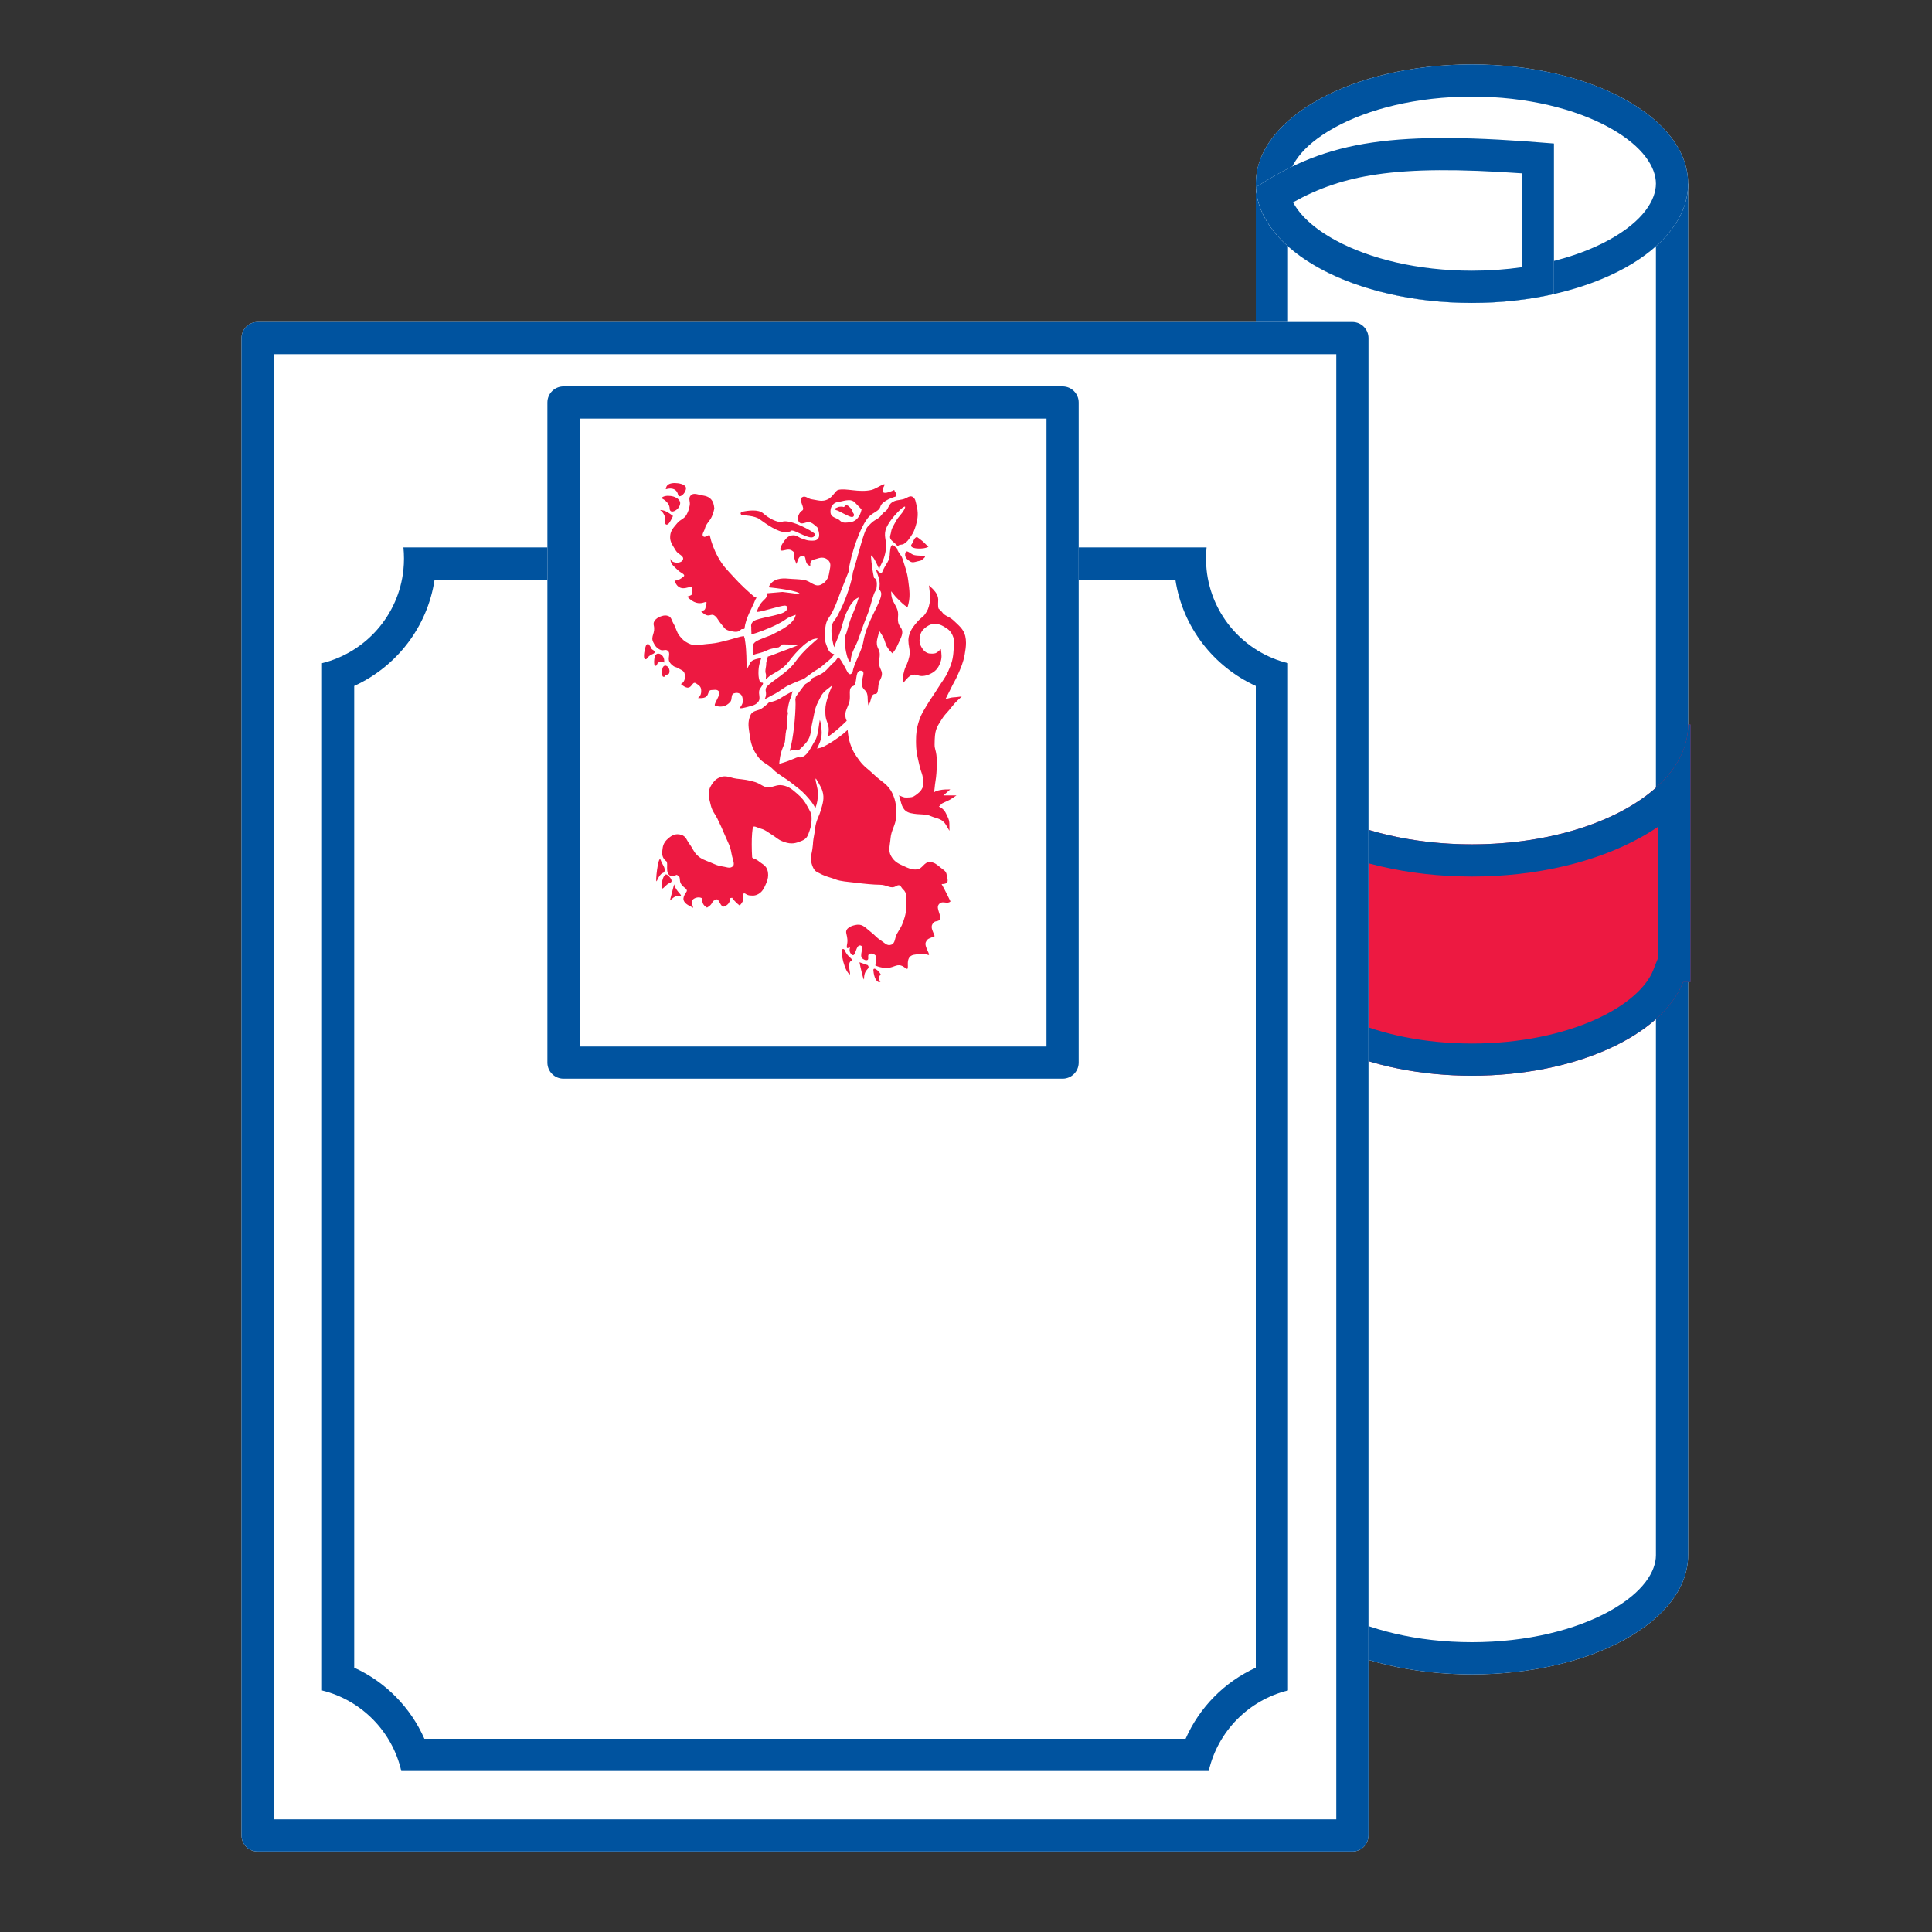
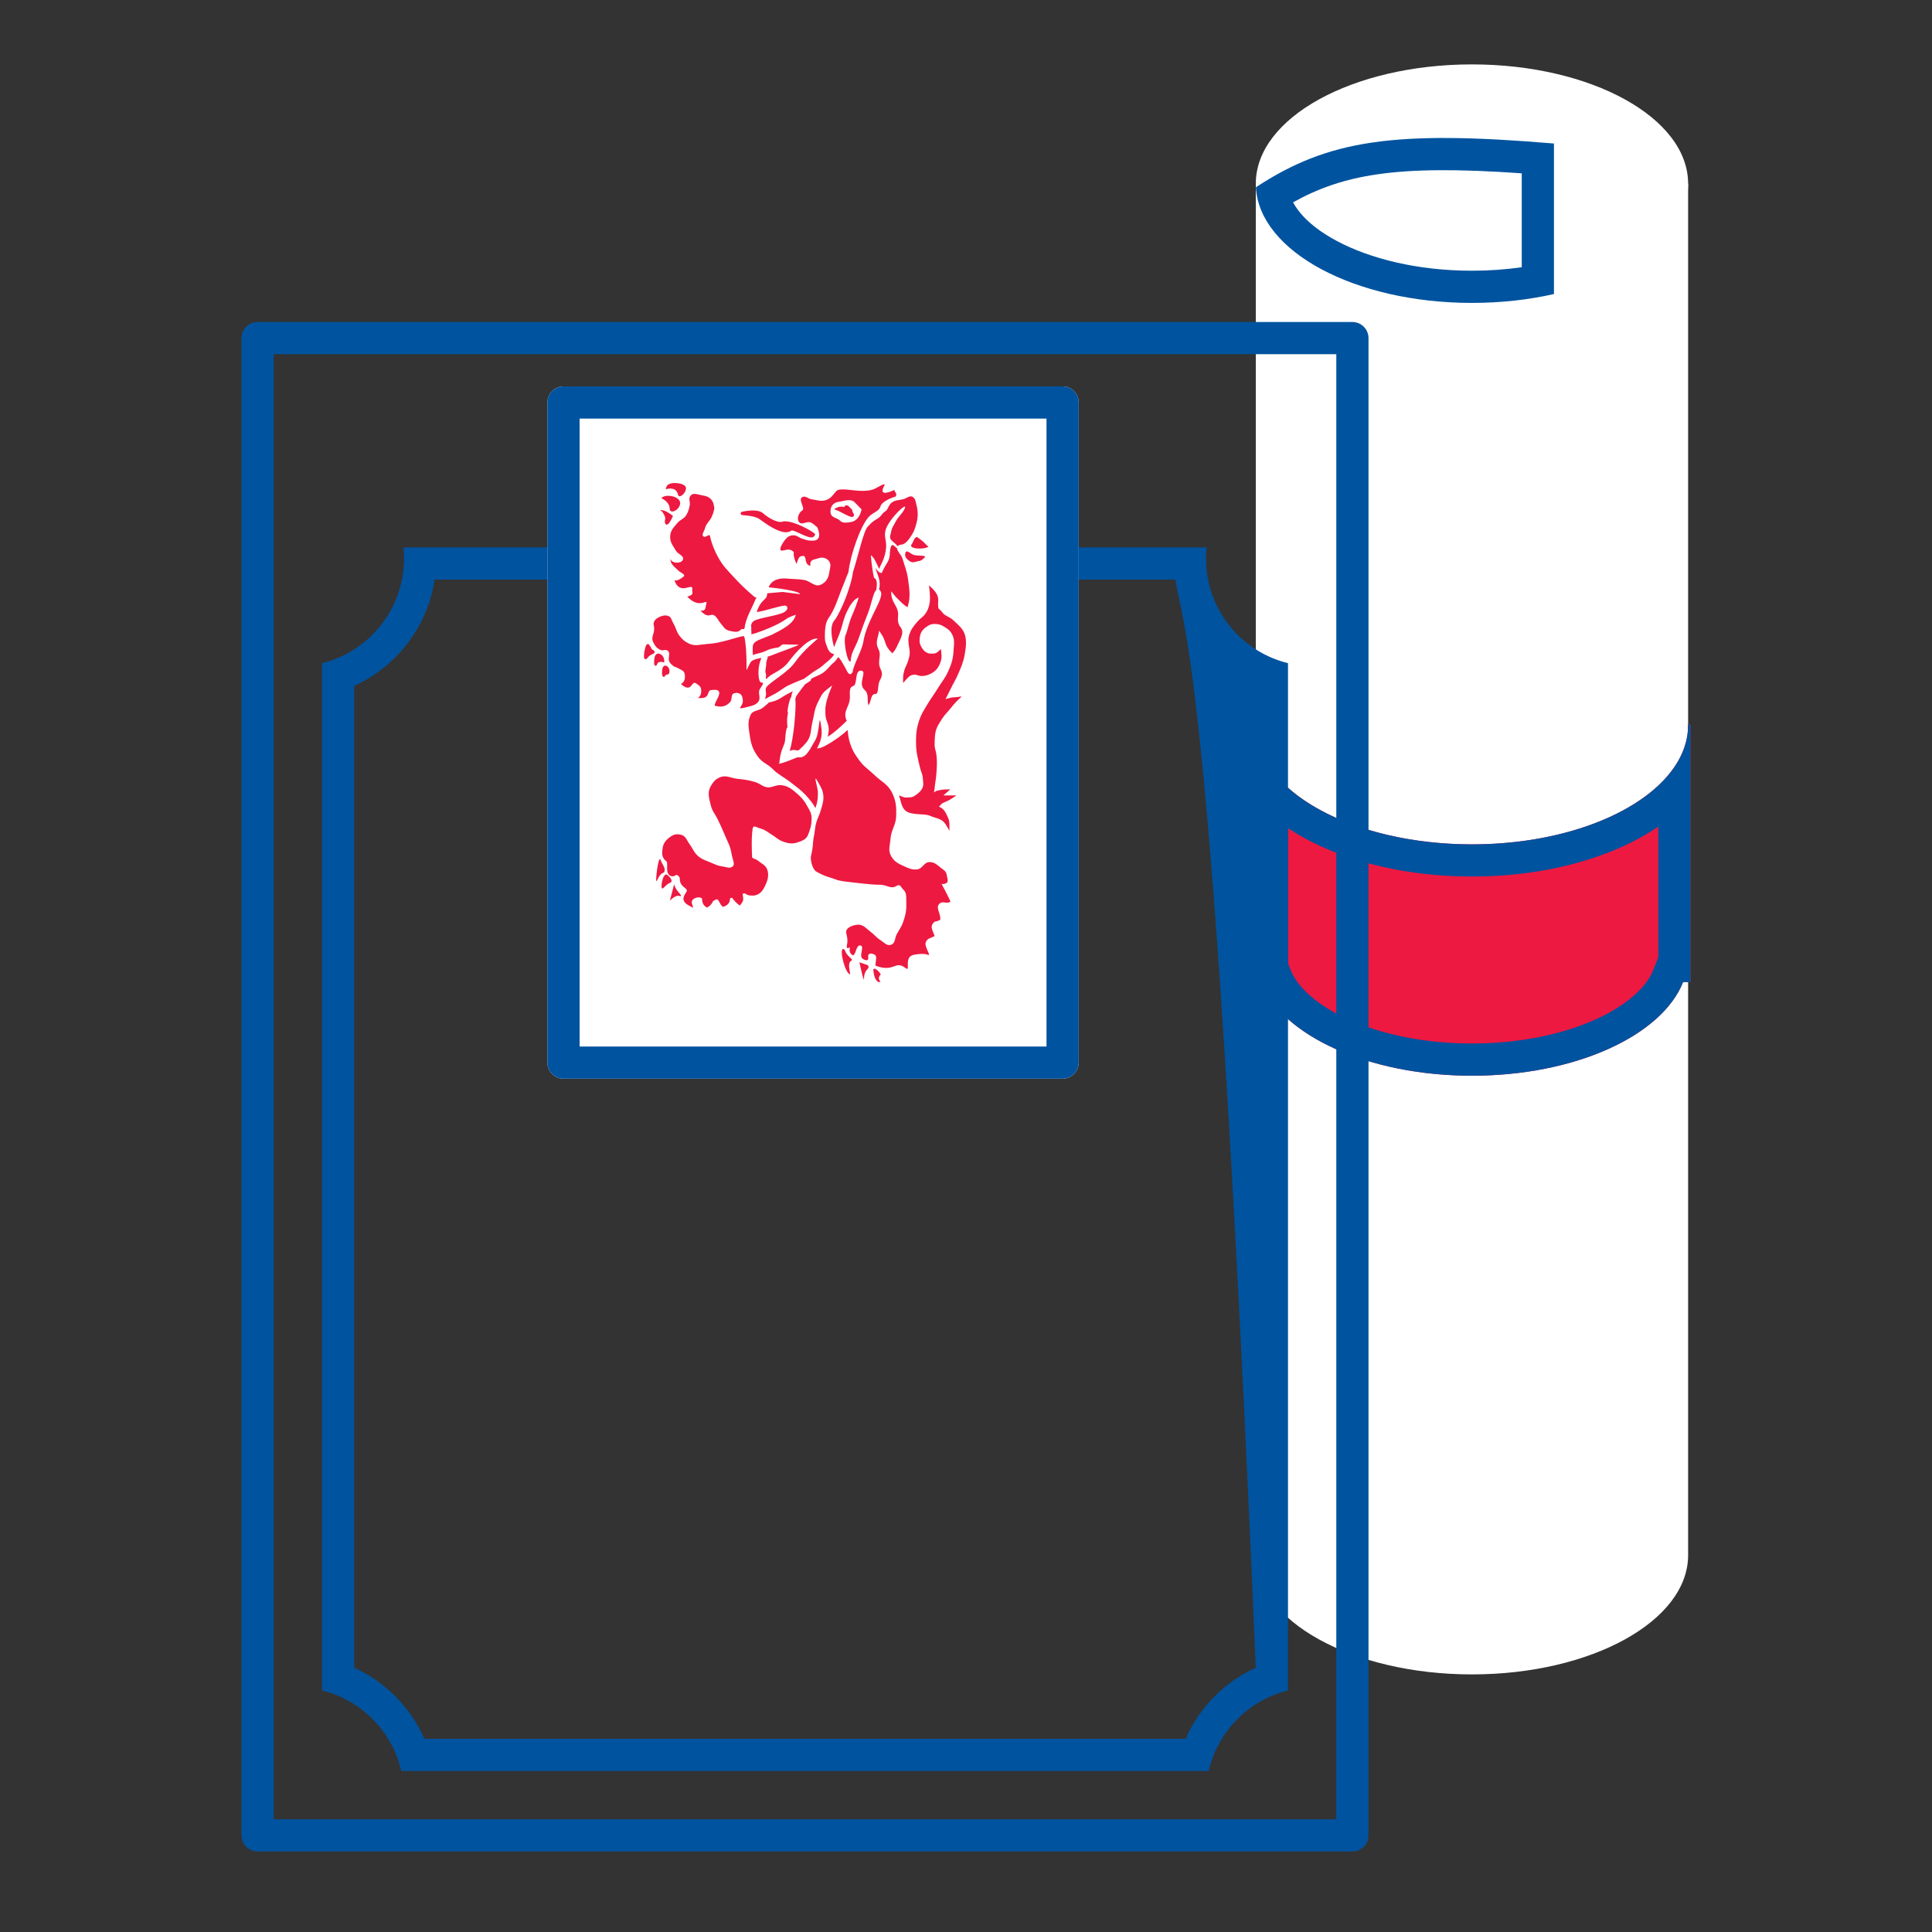
<svg xmlns="http://www.w3.org/2000/svg" width="180" height="180" viewBox="0 0 180 180" fill="none">
  <rect x="0" y="0" width="180" height="180" fill="#333333" stroke="none" />
  <path fill-rule="evenodd" clip-rule="evenodd" d="M117 144.889C117.001 151.025 126.017 156 137.139 156C148.261 156 157.278 151.025 157.278 144.889C157.278 144.879 157.278 144.869 157.278 144.859L157.278 17.111L117 17.111L117 144.889Z" fill="white" />
-   <path fill-rule="evenodd" clip-rule="evenodd" d="M154.278 144.873L154.278 144.859L154.278 20.111L120 20.111L120 144.889C120 144.889 120 144.889 120 144.889C120 146.362 121.121 148.338 124.348 150.119C127.47 151.841 131.986 153 137.139 153C142.292 153 146.808 151.841 149.93 150.119C153.158 148.338 154.278 146.362 154.278 144.889L154.278 144.873ZM117 144.889C117.001 151.025 126.017 156 137.139 156C148.261 156 157.278 151.025 157.278 144.889L157.278 144.859L157.278 17.111L117 17.111L117 144.889Z" fill="#00539F" />
  <path d="M137.139 28.222C126.017 28.222 117 23.248 117 17.111C117 10.975 126.017 6 137.139 6C148.261 6 157.278 10.975 157.278 17.111C157.278 23.248 148.261 28.222 137.139 28.222Z" fill="white" />
-   <path fill-rule="evenodd" clip-rule="evenodd" d="M124.348 22.341C127.47 24.064 131.986 25.222 137.139 25.222C142.292 25.222 146.808 24.064 149.93 22.341C153.158 20.56 154.278 18.584 154.278 17.111C154.278 15.638 153.158 13.662 149.93 11.881C146.808 10.159 142.292 9 137.139 9C131.986 9 127.47 10.159 124.348 11.881C121.12 13.662 120 15.638 120 17.111C120 18.584 121.12 20.56 124.348 22.341ZM117 17.111C117 23.248 126.017 28.222 137.139 28.222C148.261 28.222 157.278 23.248 157.278 17.111C157.278 10.975 148.261 6 137.139 6C126.017 6 117 10.975 117 17.111Z" fill="#00539F" />
  <path fill-rule="evenodd" clip-rule="evenodd" d="M157.5 67.5L157.5 91.5L156.811 91.5C154.83 96.488 146.775 100.222 137.139 100.222C127.503 100.222 119.448 96.488 117.467 91.5L117 91.5L117 67.5L117 67.5C117 67.518 117 67.537 117 67.555C117 73.692 126.017 78.666 137.139 78.666C148.261 78.666 157.278 73.692 157.278 67.555C157.278 67.537 157.278 67.518 157.278 67.5L157.5 67.5Z" fill="#ED1941" />
  <path fill-rule="evenodd" clip-rule="evenodd" d="M157.5 91.5L156.811 91.5C154.83 96.488 146.775 100.222 137.139 100.222C127.503 100.222 119.448 96.488 117.467 91.5L117 91.5L117 67.5L117 67.555C117 67.574 117 67.592 117 67.611C117.019 69.731 118.114 71.711 120 73.393C123.549 76.558 129.898 78.666 137.139 78.666C144.534 78.666 150.998 76.467 154.5 73.19C156.249 71.553 157.26 69.646 157.278 67.611C157.278 67.592 157.278 67.574 157.278 67.555L157.278 67.5L157.5 67.5L157.5 91.5ZM154.5 77.011C153.961 77.38 153.402 77.723 152.829 78.039C148.662 80.338 143.109 81.666 137.139 81.666C131.169 81.666 125.617 80.338 121.449 78.039C120.955 77.766 120.47 77.473 120 77.161L120 89.751L120.255 90.393C120.841 91.868 122.555 93.6 125.662 94.995C128.691 96.356 132.686 97.222 137.139 97.222C141.592 97.222 145.587 96.356 148.617 94.995C151.723 93.6 153.437 91.868 154.023 90.393L154.5 89.192L154.5 77.011Z" fill="#00539F" />
-   <path fill-rule="evenodd" clip-rule="evenodd" d="M117.009 17.447C117.331 23.428 126.22 28.222 137.139 28.222C139.843 28.222 142.422 27.928 144.778 27.395L144.778 13.371C129.899 12.121 123.753 13.02 117.009 17.447Z" fill="white" />
  <path fill-rule="evenodd" clip-rule="evenodd" d="M124.518 22.434C127.635 24.106 132.083 25.222 137.139 25.222C138.749 25.222 140.304 25.109 141.778 24.898L141.778 16.148C135.866 15.734 131.66 15.752 128.278 16.248C125.268 16.69 122.867 17.517 120.473 18.849C121.087 20.001 122.345 21.268 124.518 22.434ZM117.009 17.447C123.753 13.02 129.899 12.121 144.778 13.371L144.778 27.395C142.422 27.928 139.843 28.222 137.139 28.222C126.22 28.222 117.331 23.428 117.009 17.447Z" fill="#00539F" />
-   <path d="M22.5 31.5C22.5 30.672 23.172 30 24 30H126C126.828 30 127.5 30.672 127.5 31.5V171C127.5 171.828 126.828 172.5 126 172.5H24C23.172 172.5 22.5 171.828 22.5 171V31.5Z" fill="white" />
  <path fill-rule="evenodd" clip-rule="evenodd" d="M25.5 33V169.5H124.5V33H25.5ZM24 30C23.172 30 22.5 30.672 22.5 31.5V171C22.5 171.828 23.172 172.5 24 172.5H126C126.828 172.5 127.5 171.828 127.5 171V31.5C127.5 30.672 126.828 30 126 30H24Z" fill="#00539F" />
-   <path fill-rule="evenodd" clip-rule="evenodd" d="M37.585 51H112.415C112.38 51.341 112.362 51.687 112.362 52.038C112.362 56.754 115.615 60.711 120 61.787V157.496C116.333 158.395 113.457 161.311 112.614 165H37.386C36.543 161.311 33.667 158.396 30 157.496V61.787C34.385 60.711 37.638 56.754 37.638 52.038C37.638 51.687 37.62 51.341 37.585 51Z" fill="white" />
-   <path fill-rule="evenodd" clip-rule="evenodd" d="M37.585 51C37.62 51.341 37.638 51.687 37.638 52.038C37.638 52.388 37.62 52.734 37.585 53.075C37.148 57.326 34.059 60.791 30 61.787V157.496C33.667 158.396 36.543 161.311 37.386 165H112.614C113.457 161.311 116.333 158.395 120 157.496V61.787C115.941 60.791 112.852 57.326 112.415 53.075C112.38 52.734 112.362 52.388 112.362 52.038C112.362 51.687 112.38 51.341 112.415 51H37.585ZM40.491 54C39.824 58.423 36.935 62.114 33 63.907V155.375C35.913 156.702 38.249 159.067 39.539 162H110.461C111.751 159.067 114.087 156.702 117 155.375V63.907C113.065 62.114 110.176 58.423 109.509 54H40.491Z" fill="#00539F" />
+   <path fill-rule="evenodd" clip-rule="evenodd" d="M37.585 51C37.62 51.341 37.638 51.687 37.638 52.038C37.638 52.388 37.62 52.734 37.585 53.075C37.148 57.326 34.059 60.791 30 61.787V157.496C33.667 158.396 36.543 161.311 37.386 165H112.614C113.457 161.311 116.333 158.395 120 157.496V61.787C115.941 60.791 112.852 57.326 112.415 53.075C112.38 52.734 112.362 52.388 112.362 52.038C112.362 51.687 112.38 51.341 112.415 51H37.585ZM40.491 54C39.824 58.423 36.935 62.114 33 63.907V155.375C35.913 156.702 38.249 159.067 39.539 162H110.461C111.751 159.067 114.087 156.702 117 155.375C113.065 62.114 110.176 58.423 109.509 54H40.491Z" fill="#00539F" />
  <path d="M51 37.5C51 36.672 51.672 36 52.5 36H99C99.828 36 100.5 36.672 100.5 37.5V99C100.5 99.828 99.828 100.5 99 100.5H52.5C51.672 100.5 51 99.828 51 99V37.5Z" fill="white" />
  <path fill-rule="evenodd" clip-rule="evenodd" d="M54 39V97.5H97.5V39H54ZM52.5 36C51.672 36 51 36.672 51 37.5V99C51 99.828 51.672 100.5 52.5 100.5H99C99.828 100.5 100.5 99.828 100.5 99V37.5C100.5 36.672 99.828 36 99 36H52.5Z" fill="#00539F" />
  <path d="M63.967 47.944C63.743 48.363 63.381 48.385 63.086 48.751C62.757 49.155 62.48 49.402 62.439 49.932C62.394 50.507 62.684 50.807 62.967 51.299C63.18 51.666 63.796 51.782 63.615 52.168C63.42 52.587 62.379 52.458 62.497 51.982C62.366 52.508 62.827 52.79 63.202 53.161C63.406 53.365 63.904 53.517 63.692 53.712C63.495 53.895 62.895 54.27 62.809 53.979C63.293 55.615 64.601 54.182 64.497 54.902C64.448 55.227 64.731 55.398 64.025 55.585C65.259 56.889 66.004 55.581 65.789 56.331C65.703 56.625 65.789 56.952 65.258 56.889C66.083 57.761 66.171 57.026 66.612 57.386C66.87 57.598 66.918 57.819 67.14 58.071C67.538 58.525 67.503 58.674 68.076 58.795C68.44 58.871 68.756 58.948 69.016 58.669C69.136 58.543 69.225 58.658 69.358 58.576C69.485 57.517 70.064 56.679 70.365 55.886L70.372 55.869L70.379 55.856C70.417 55.792 70.452 55.735 70.488 55.678C70.414 55.676 70.338 55.653 70.258 55.584C69.611 55.025 69.062 54.535 68.376 53.782C67.755 53.103 67.357 52.737 66.907 51.919C66.507 51.195 66.26 50.49 66.141 49.929C66.093 49.691 65.749 50.121 65.553 49.991C65.317 49.836 65.599 49.53 65.672 49.247C65.798 48.755 66.111 48.59 66.318 48.129C66.442 47.851 66.52 47.56 66.553 47.382C66.553 47.382 66.517 46.934 66.377 46.697C66.142 46.303 65.814 46.213 65.377 46.141C64.971 46.072 64.579 45.863 64.32 46.2C64.116 46.466 64.325 46.737 64.261 47.072C64.195 47.427 64.135 47.63 63.967 47.944ZM62.45 45.515C62.82 45.52 63.086 45.693 63.176 46.098C63.184 46.171 63.257 46.238 63.324 46.238C63.327 46.238 63.33 46.238 63.334 46.238C63.582 46.205 63.889 45.844 63.915 45.508C63.915 45.453 63.904 45.395 63.874 45.344H63.875C63.722 45.111 63.29 45.009 62.872 45C62.518 45.002 62.143 45.091 62.059 45.434L62.027 45.584L62.169 45.55C62.265 45.528 62.36 45.515 62.45 45.515ZM60.85 59.811C61.024 60.181 61.195 60.407 61.557 60.557C61.794 60.656 61.996 60.466 62.203 60.62C62.529 60.859 62.167 61.324 62.379 61.676C62.484 61.85 62.575 61.928 62.732 62.049C62.874 62.158 62.994 62.144 63.144 62.235C63.427 62.409 63.728 62.458 63.792 62.795C63.865 63.179 63.775 63.567 63.439 63.727C64.498 64.659 64.391 63.344 64.85 63.667C65.081 63.828 65.288 63.934 65.32 64.226C65.357 64.56 65.292 64.846 65.025 65.032C66.32 65.156 65.746 64.282 66.32 64.287C66.55 64.288 66.718 64.212 66.91 64.349C67.35 64.662 66.202 65.823 66.733 65.779C67.24 65.91 67.661 65.803 68.028 65.407C68.254 65.157 68.063 64.695 68.378 64.598C68.6 64.53 68.776 64.528 68.967 64.66C69.139 64.779 69.167 64.944 69.2 65.157C69.25 65.46 69.109 65.728 68.977 65.876C68.772 66.107 69.442 65.917 69.732 65.841C70.127 65.735 70.425 65.689 70.672 65.344C70.874 65.062 70.651 64.664 70.739 64.323C70.792 64.116 71.313 63.575 70.977 63.599C70.605 63.624 70.634 62.463 70.715 62.054C70.773 61.749 70.853 61.49 70.935 61.294C70.352 61.42 70.001 61.482 69.851 61.841L69.551 62.438V61.738C69.55 61.737 69.55 60.656 69.446 59.914C69.417 59.707 69.395 59.557 69.379 59.453C69.368 59.437 69.364 59.422 69.359 59.418C69.35 59.397 69.347 59.388 69.345 59.38C69.341 59.364 69.34 59.356 69.338 59.348C69.335 59.333 69.334 59.318 69.332 59.302C69.331 59.293 69.331 59.282 69.33 59.272C69.217 59.28 69.098 59.28 68.967 59.318C68.714 59.39 68.57 59.428 68.319 59.502C67.957 59.617 67.746 59.654 67.379 59.753C66.794 59.907 66.451 59.956 65.85 60.002C65.186 60.051 64.745 60.242 64.143 59.939C63.775 59.752 63.583 59.587 63.321 59.254C63.006 58.855 62.999 58.512 62.733 58.074C62.565 57.797 62.559 57.496 62.264 57.39C62.047 57.314 61.897 57.327 61.676 57.39C61.253 57.513 60.805 57.811 60.91 58.261C61.085 59.004 60.596 59.267 60.85 59.811ZM61.985 48.28C61.987 48.376 61.943 48.464 61.94 48.6C61.939 48.65 61.949 48.703 61.97 48.76C61.988 48.817 62.044 48.881 62.116 48.881H62.119C62.302 48.853 62.378 48.666 62.49 48.494C62.59 48.319 62.667 48.147 62.667 48.145L62.7 48.073L62.639 48.025C62.38 47.824 62.073 47.617 61.803 47.556C61.533 47.495 61.499 47.52 61.499 47.52C61.499 47.52 61.642 47.617 61.728 47.72C61.813 47.82 61.985 48.164 61.985 48.28ZM84.937 50.704C84.579 51.155 86.077 51.232 86.504 50.929C86.262 50.749 86.167 50.593 85.933 50.402C85.744 50.25 85.635 50.164 85.433 50.025C85.126 50.108 85.136 50.446 84.937 50.704ZM62.392 47.386C62.392 47.465 62.412 47.538 62.462 47.59C62.51 47.641 62.573 47.66 62.633 47.66H62.636C62.934 47.645 63.352 47.301 63.372 46.888C63.372 46.78 63.336 46.67 63.258 46.577C63.258 46.577 62.987 46.196 62.236 46.193C62.064 46.193 61.89 46.224 61.737 46.307L61.611 46.414C61.611 46.414 62.374 46.717 62.392 47.386ZM84.551 56.581C84.846 55.649 84.738 55.018 84.611 54.034C84.506 53.235 84.314 52.812 84.082 52.045C83.969 51.678 83.595 51.387 83.586 51.1C83.281 50.878 83.006 50.355 82.906 51.486C82.906 52.355 82.552 52.417 82.199 53.288C82.086 53.566 81.724 53.159 81.553 52.914C81.811 53.699 82.086 54.116 81.896 54.93C81.989 54.973 82.033 55.062 82.066 55.137C82.095 55.207 82.105 55.279 82.105 55.352C82.075 56.183 80.74 57.936 80.439 59.767C80.275 60.718 79.537 61.856 79.441 62.593C79.182 63.102 78.94 62.576 78.912 62.523C78.856 62.415 78.78 62.268 78.694 62.11C78.523 61.793 78.306 61.427 78.136 61.249C78.115 61.227 78.111 61.23 78.111 61.23C78.083 61.19 77.917 61.519 77.724 61.693C77.294 62.019 77.147 62.356 76.663 62.691C76.239 62.977 75.929 63.015 75.562 63.261C75.562 63.267 75.565 63.271 75.565 63.277C75.533 63.45 75.493 63.409 75.479 63.442C75.336 63.545 75.178 63.647 75.014 63.747C74.851 63.938 74.71 64.146 74.508 64.409C74.359 64.601 74.252 64.754 74.15 64.916C74.144 64.973 74.128 65.045 74.1 65.156V65.158C74.115 65.273 74.121 65.424 74.121 65.607C74.115 66.659 73.932 68.763 73.575 69.96C73.711 69.897 73.829 69.872 73.939 69.872C74.115 69.876 74.226 69.921 74.316 69.919C74.341 69.919 74.366 69.916 74.394 69.911C74.525 69.797 75.091 69.306 75.304 68.91C75.598 68.383 75.523 67.979 75.69 67.283C75.865 66.583 75.858 66.087 76.226 65.387C76.451 64.963 76.528 64.635 77.023 64.254L77.534 63.856L77.288 64.473C77.289 64.475 76.896 65.469 76.896 66.079C76.896 66.134 76.896 66.189 76.896 66.244C76.897 66.641 76.907 66.88 77.06 67.258C77.169 67.536 77.213 67.765 77.212 67.972C77.21 68.224 77.157 68.422 77.116 68.641C77.442 68.45 77.879 68.094 78.25 67.757C78.501 67.531 78.727 67.314 78.889 67.154C78.85 67.079 78.816 66.998 78.79 66.895C78.638 66.294 78.996 65.944 79.143 65.342C79.281 64.785 78.973 64.071 79.498 63.912C79.907 63.789 79.607 62.459 80.203 62.483C80.88 62.51 79.85 63.664 80.556 64.284C80.976 64.653 80.759 65.158 80.91 65.713C81.206 65.337 81.09 64.656 81.556 64.656C81.909 64.656 81.726 63.861 81.966 63.414C82.437 62.545 81.947 62.467 81.909 61.861C81.874 61.328 82.092 60.962 81.85 60.493C81.496 59.81 81.825 59.428 81.909 58.755C82.069 59.02 82.186 59.155 82.32 59.437C82.477 59.769 82.48 60.002 82.674 60.307C82.827 60.552 82.941 60.669 83.144 60.869C83.407 60.576 83.508 60.361 83.674 59.998C83.924 59.444 84.269 58.923 83.909 58.445C83.437 57.823 83.811 57.435 83.615 56.83C83.457 56.345 83.203 56.141 83.084 55.648C83.034 55.435 83.043 55.308 83.025 55.087C83.241 55.322 83.328 55.487 83.554 55.709C83.923 56.074 84.119 56.304 84.551 56.581ZM69.095 47.976C69.096 47.976 69.096 47.976 69.095 47.976L69.097 47.977L69.128 47.984C69.294 48.014 70.317 48.038 70.769 48.371C71.396 48.823 72.432 49.58 73.228 49.59C73.416 49.59 73.599 49.543 73.749 49.427C73.754 49.426 73.764 49.424 73.777 49.424H73.796C74.112 49.431 75.076 50.057 75.581 50.07L75.582 49.972V50.07H75.597C75.722 50.07 75.864 50.008 75.916 49.856L75.927 49.825L75.949 49.761L75.875 49.695C75.515 49.389 74.025 48.581 73.154 48.568C73.049 48.568 72.95 48.581 72.861 48.612C72.827 48.623 72.78 48.631 72.722 48.631C72.723 48.631 72.724 48.631 72.721 48.631C72.72 48.631 72.718 48.632 72.718 48.631C72.37 48.634 71.689 48.343 71.11 47.831C70.863 47.617 70.511 47.561 70.149 47.559C69.812 47.559 69.46 47.612 69.17 47.674L69.154 47.678C69.141 47.68 69.13 47.682 69.121 47.684L69.113 47.687L69.097 47.69V47.692L69.092 47.693L69.084 47.703C69.051 47.724 69.007 47.765 69.008 47.807L69 47.837L69.009 47.867C69.024 47.909 69.044 47.952 69.095 47.976ZM85.433 52.309C85.736 52.224 85.791 52.309 86.149 51.932C86.358 51.711 85.536 51.809 85.152 51.706C84.841 51.624 84.483 51.168 84.366 51.479C84.222 51.857 84.491 52.121 84.794 52.309C85.009 52.441 85.192 52.374 85.433 52.309ZM82.494 47.633C82.081 47.882 82.199 48.068 81.669 48.377C81.407 48.533 81.316 48.564 80.847 49.061C80.453 49.477 79.931 51.885 79.468 53.303C79.384 54.1 78.87 55.673 78.34 56.75C78.115 57.198 77.996 57.479 77.683 57.882C77.177 58.541 77.709 60.314 77.715 60.3C77.741 60.248 77.769 60.163 77.798 60.069C77.857 59.877 78.172 59.213 78.347 58.661C78.537 58.064 78.613 57.555 78.942 56.907C79.178 56.438 79.239 56.342 79.56 55.956C79.56 55.956 79.675 55.828 79.875 55.725C80.066 55.628 80.001 55.683 80.001 55.683C79.843 56.226 79.626 56.785 79.4 57.304C79.045 58.114 78.967 58.765 78.79 59.139C78.518 59.713 78.97 61.871 79.25 61.611C79.295 60.739 79.7 60.345 79.994 59.489C80.325 58.523 80.528 57.983 80.9 57.037C81.082 56.573 81.274 55.685 81.465 55.236C81.52 55.137 81.552 55.034 81.644 54.966C81.73 54.404 81.729 53.932 81.434 53.847C81.197 52.792 81.14 51.734 81.14 51.734C81.602 51.993 81.945 53.407 81.962 52.854C82.297 52.199 82.473 51.789 82.552 51.05C82.619 50.423 82.352 50.047 82.494 49.434C82.73 48.403 84.742 46.515 84.257 47.447C83.996 47.948 83.688 48.122 83.433 48.626C83.254 48.981 83.082 49.162 83.021 49.559C82.964 49.946 82.749 50.112 83.219 50.483C83.325 50.567 83.512 50.742 83.65 50.898C83.657 50.886 83.659 50.874 83.669 50.864C83.813 50.693 84.006 50.788 84.198 50.678C84.512 50.498 84.633 50.299 84.846 49.994C85.088 49.645 85.193 49.415 85.315 49.001C85.534 48.26 85.57 47.759 85.376 47.012C85.301 46.73 85.301 46.508 85.082 46.328C84.784 46.088 84.503 46.426 84.14 46.515C83.723 46.617 83.437 46.572 83.08 46.825C82.77 47.047 82.744 47.482 82.494 47.633ZM74.73 47.572C74.468 47.71 74.182 48.293 74.437 48.626C74.707 48.989 75.153 48.505 75.555 48.689C75.811 48.807 75.913 48.955 76.143 49.123C76.143 49.123 76.451 49.784 76.259 50.118C76.097 50.4 75.806 50.373 75.496 50.368C75.189 50.361 75.024 50.271 74.73 50.182C74.404 50.081 74.249 49.861 73.907 49.871C73.537 49.88 73.309 50.059 73.084 50.368C72.867 50.665 72.492 51.299 72.847 51.299C73.084 51.299 73.481 51.087 73.788 51.299C74.197 51.579 73.67 51.299 74.201 52.541C74.436 51.92 74.434 51.838 74.788 51.795C75.225 51.741 74.848 52.541 75.495 52.726C75.436 52.106 75.803 52.163 76.142 52.043C76.537 51.901 76.908 51.912 77.198 52.229C77.486 52.544 77.321 52.916 77.258 53.347C77.183 53.881 76.955 54.241 76.495 54.467C75.913 54.75 75.537 54.131 74.905 54.033C74.314 53.939 74.083 53.969 73.375 53.907C72.924 53.867 71.965 53.844 71.611 54.716C72.258 54.776 74.558 55.062 74.522 55.355L72.905 55.15C72.905 55.15 71.886 55.232 71.493 55.273C71.489 55.274 71.484 55.276 71.48 55.276V55.331C71.466 55.707 71.231 55.821 71.055 56.018C70.881 56.2 70.678 56.458 70.502 57.018C71.045 56.991 72.674 56.429 73.115 56.421C73.15 56.422 73.183 56.424 73.227 56.44C73.263 56.448 73.36 56.523 73.359 56.654C73.359 56.708 73.344 56.748 73.329 56.778C73.113 57.133 72.644 57.196 72.077 57.352C71.516 57.487 70.849 57.604 70.438 57.756C69.853 57.971 69.995 58.425 69.995 58.425C69.978 58.658 70.025 58.915 70.002 59.095C70.426 59.024 71.665 58.55 72.434 58.156C72.854 57.944 73.141 57.756 73.322 57.624C73.503 57.492 74.14 57.275 74.14 57.275C73.972 58.11 72.861 58.661 71.846 59.171C71.844 59.172 70.768 59.561 70.479 59.735C70.165 59.936 70.137 60.093 70.128 60.331C70.127 60.471 70.121 60.863 70.142 61.037C70.607 60.827 70.79 60.92 71.552 60.553C71.866 60.407 72.546 60.312 72.555 60.308L72.909 60.036L74.426 60.064C74.4 60.138 72.624 60.762 71.799 61.091C71.71 61.124 71.619 61.149 71.528 61.175C71.528 61.183 71.529 61.188 71.529 61.196C71.53 61.292 71.379 61.687 71.386 61.783C71.407 62.142 71.233 62.463 71.351 62.775C71.438 63.007 71.204 63.477 71.53 63.133C71.9 62.742 72.848 62.485 73.453 61.68C74.229 60.642 75.437 59.377 76.202 59.501C76.202 59.501 74.838 60.595 74.085 61.677C73.436 62.61 71.967 63.417 71.495 63.915C71.121 64.312 71.555 64.473 71.262 65.096C71.312 65.08 71.351 65.079 71.395 65.073C71.399 65.069 71.408 65.064 71.408 65.064C72.459 64.467 71.976 64.827 73.164 64.016C73.43 63.837 74.329 63.463 74.894 63.248C75.128 63.075 75.376 62.905 75.617 62.718C75.908 62.492 76.101 62.416 76.386 62.217C76.596 62.072 76.697 61.959 76.909 61.786C77.268 61.499 77.584 61.232 77.718 60.945C77.251 60.842 77.175 60.586 76.959 59.997C76.884 59.795 76.851 59.598 76.851 59.411C76.851 58.887 76.852 58.059 77.186 57.604C77.76 56.816 78.119 55.633 78.352 55.05C78.722 54.132 78.933 53.594 79.053 53.281C79.228 51.699 80.17 48.971 80.964 48.131C81.346 47.728 81.906 47.634 82.023 47.198C82.18 46.617 83.434 46.266 83.434 46.266C83.638 45.979 83.363 45.887 83.317 45.646C83.317 45.646 81.73 46.453 82.376 45.271C82.63 44.806 81.669 45.537 81.198 45.646C80.011 45.918 78.823 45.45 78.082 45.646C77.845 45.708 77.584 46.296 77.141 46.515C76.6 46.784 76.202 46.602 75.612 46.515C75.264 46.463 75.034 46.142 74.73 46.328C74.334 46.572 75.084 47.384 74.73 47.572ZM78.146 46.755C78.407 46.722 78.751 46.598 79.085 46.596C79.274 46.596 79.481 46.642 79.637 46.805C79.864 47.038 80.2 47.386 80.2 47.386L80.27 47.46L80.246 47.562C80.126 48.075 79.809 48.538 79.321 48.63C79.068 48.673 78.892 48.693 78.755 48.693C78.746 48.693 78.738 48.693 78.729 48.693C78.533 48.693 78.391 48.621 78.304 48.542C78.213 48.465 78.166 48.406 77.989 48.327C77.792 48.239 77.659 48.183 77.547 48.092C77.431 48.003 77.37 47.837 77.376 47.693C77.375 47.682 77.374 47.668 77.374 47.653C77.359 47.167 77.679 46.795 78.146 46.755ZM61.908 81.188C61.999 80.807 61.733 80.627 61.556 80.132C61.332 79.502 60.992 82.534 61.202 82.058C61.616 81.125 61.849 81.435 61.908 81.188ZM78.712 88.514C78.127 87.922 78.543 90.144 79.055 90.685C79.472 91.126 78.797 89.78 79.312 89.51C79.592 89.362 78.883 89.147 78.712 88.514ZM80.075 89.65C80.159 90.102 80.501 91.589 80.501 91.185C80.501 90.192 81.142 90.324 80.845 89.921L80.075 89.65ZM81.468 90.251C81.413 90.251 81.367 90.305 81.367 90.367C81.367 90.376 81.368 90.385 81.369 90.388C81.436 91.206 81.712 91.424 81.815 91.479C81.918 91.534 82.033 91.462 82.033 91.462C82.032 91.462 81.884 91.32 81.886 91.135C81.886 91.043 81.92 90.936 82.035 90.816L82.06 90.79L82.043 90.759C81.925 90.53 81.637 90.262 81.468 90.251ZM61.992 62.011C61.977 62.009 61.968 62.01 61.968 62.01C61.692 62.059 61.693 62.406 61.677 62.656C61.677 62.746 61.684 62.83 61.698 62.897C61.721 62.955 61.711 63.038 61.839 63.065C61.916 63.059 61.94 63.01 61.963 62.973C62.026 62.864 62.057 62.869 62.121 62.855C62.174 62.854 62.321 62.831 62.357 62.682C62.37 62.63 62.377 62.579 62.377 62.527C62.375 62.291 62.234 62.045 61.992 62.011ZM88.199 81.497C88.153 81.14 87.878 81.037 87.61 80.815C87.271 80.534 87.041 80.324 86.609 80.318C86.086 80.308 85.954 80.954 85.433 81.002C84.94 81.046 84.655 80.896 84.199 80.691C83.673 80.455 83.317 80.279 83.023 79.759C82.718 79.219 82.919 78.771 82.966 78.143C83.028 77.294 83.473 76.882 83.495 76.031C83.516 75.194 83.491 74.669 83.141 73.917C82.732 73.042 82.116 72.841 81.436 72.179C80.913 71.668 80.524 71.468 80.083 70.874C79.657 70.302 79.429 69.945 79.202 69.258C79.047 68.788 79.024 68.487 78.972 68.007C78.74 68.229 78.456 68.459 78.158 68.677C77.475 69.17 76.778 69.585 76.472 69.663L76.121 69.743L76.279 69.403C76.479 68.971 76.555 68.641 76.556 68.258C76.556 68.06 76.535 67.847 76.495 67.602C76.457 67.355 76.453 67.231 76.38 67.074C76.35 67.212 76.324 67.411 76.293 67.629C76.226 68.089 76.156 68.626 75.947 68.983C75.552 69.603 75.218 70.517 74.543 70.569C74.512 70.569 74.48 70.567 74.446 70.561C74.426 70.556 74.408 70.555 74.385 70.555C74.172 70.54 73.808 70.811 72.845 71.094L72.599 71.165L72.627 70.897C72.753 69.716 73.126 69.456 73.147 68.932C73.179 68.461 73.214 68.19 73.251 68.02C73.283 67.916 73.292 67.817 73.369 67.752C73.343 67.531 73.333 67.341 73.333 67.172C73.335 66.854 73.371 66.62 73.418 66.41C73.393 66.375 73.386 66.34 73.384 66.331C73.376 66.297 73.377 66.275 73.376 66.253C73.386 65.983 73.525 65.262 73.69 64.965C73.698 64.952 73.707 64.937 73.72 64.921C73.745 64.728 73.793 64.555 73.86 64.397C73.438 64.62 73.06 64.819 72.838 64.971C72.362 65.293 71.924 65.392 71.637 65.446C71.591 65.497 71.535 65.551 71.475 65.604C71.334 65.731 71.171 65.855 71.061 65.943C70.634 66.28 70.134 66.132 69.912 66.647C69.624 67.31 69.752 67.793 69.852 68.513C69.969 69.34 70.135 69.835 70.616 70.499C71.061 71.117 71.498 71.121 72.088 71.743C72.444 72.117 73.148 72.469 73.792 72.986C74.313 73.401 74.635 73.606 75.087 74.103C75.469 74.528 75.691 74.778 75.969 75.284C76.157 74.781 76.196 74.459 76.204 73.916C76.213 73.379 75.855 72.477 76.028 72.55C76.028 72.55 76.5 73.297 76.617 73.669C76.84 74.384 76.653 74.875 76.439 75.596C76.326 75.968 76.203 76.156 76.085 76.527C75.893 77.136 75.968 77.272 75.791 78.142C75.713 78.526 75.796 78.746 75.557 79.757C75.499 80.008 75.614 80.877 76.027 81.188C76.027 81.188 76.38 81.39 76.616 81.497C77.08 81.712 77.38 81.747 77.847 81.933C78.319 82.119 78.993 82.154 79.731 82.244C80.6 82.351 81.436 82.43 81.964 82.43C82.676 82.43 82.976 82.868 83.496 82.553C83.907 82.305 83.927 82.68 84.142 82.864C84.509 83.181 84.42 83.608 84.437 84.107C84.462 84.819 84.377 85.241 84.142 85.908C83.978 86.377 83.789 86.595 83.554 87.027C83.345 87.415 83.426 87.885 83.025 88.02C82.623 88.159 82.387 87.815 82.025 87.585C81.647 87.348 81.503 87.112 81.142 86.841C80.683 86.495 80.408 86.089 79.849 86.157C79.363 86.216 78.722 86.464 78.849 86.965C79.084 87.898 78.839 87.926 78.908 88.332C78.908 88.332 79.099 88.329 79.202 88.27C79.103 88.526 79.161 88.798 79.378 88.954C79.742 89.211 79.707 88.038 80.143 88.084C80.608 88.132 79.971 89.08 80.378 89.327C80.523 89.416 80.626 89.491 80.791 89.452C81.002 89.4 80.783 89.017 80.966 88.894C81.104 88.802 81.227 88.839 81.38 88.894C81.753 89.026 81.614 89.266 81.555 89.951C81.555 89.951 82.266 90.302 82.968 90.135C83.496 90.013 83.731 89.7 84.377 90.199C84.897 90.597 84.142 89.141 85.14 88.955C85.639 88.863 86.139 88.83 86.434 88.955C86.846 89.129 86.062 88.19 86.258 87.775C86.431 87.413 86.552 87.465 87.083 87.216C86.848 86.595 86.651 86.329 86.966 85.974C87.156 85.758 87.317 85.91 87.613 85.662C87.613 84.978 87.126 84.539 87.553 84.171C87.86 83.905 88.271 84.277 88.554 83.983C88.554 83.983 88.084 82.99 87.729 82.368C88.552 82.367 88.246 81.884 88.199 81.497ZM89.234 62.876C89.532 62.188 89.734 61.765 89.877 60.993C89.949 60.597 90 60.236 90 59.891C90 59.672 89.98 59.46 89.931 59.253C89.776 58.597 89.306 58.259 88.847 57.811C88.402 57.398 88.031 57.41 87.779 57.037C87.629 56.827 87.486 56.758 87.464 56.723C87.442 56.701 87.4 56.634 87.4 56.275C87.4 56.166 87.404 56.032 87.412 55.868C87.412 55.85 87.413 55.85 87.413 55.834C87.393 55.296 86.901 54.881 86.897 54.861L86.551 54.535L86.608 55.02C86.608 55.02 86.644 55.349 86.644 55.7C86.645 55.874 86.635 56.055 86.61 56.192C86.521 56.641 86.439 56.863 86.183 57.223C85.992 57.492 85.783 57.566 85.504 57.885C85.161 58.286 84.906 58.562 84.723 59.115C84.656 59.312 84.632 59.502 84.632 59.678C84.635 60.105 84.76 60.45 84.757 60.81C84.757 60.922 84.746 61.037 84.719 61.159C84.65 61.45 84.611 61.595 84.499 61.865C84.418 62.061 84.332 62.186 84.261 62.441C84.19 62.692 84.138 62.877 84.139 63.166V63.633L84.44 63.292C84.687 63.017 84.825 62.899 85.135 62.857C85.159 62.854 85.181 62.852 85.201 62.852C85.385 62.844 85.552 62.975 85.875 62.982C85.891 62.982 85.907 62.982 85.927 62.981C86.219 62.969 86.422 62.907 86.681 62.781C87.11 62.58 87.385 62.291 87.572 61.828C87.674 61.581 87.723 61.365 87.722 61.128C87.722 61.028 87.714 60.924 87.701 60.811L87.659 60.467L87.414 60.697C87.232 60.859 87.107 60.893 86.867 60.897C86.843 60.897 86.816 60.895 86.788 60.895C86.621 60.889 86.562 60.892 86.438 60.846C86.173 60.736 86.066 60.631 85.894 60.363C85.732 60.104 85.672 59.911 85.671 59.654C85.671 59.574 85.678 59.486 85.692 59.388C85.763 58.92 85.929 58.682 86.304 58.409C86.592 58.208 86.759 58.135 87.069 58.131C87.086 58.131 87.103 58.131 87.12 58.133C87.454 58.145 87.612 58.19 87.905 58.355C88.334 58.604 88.552 58.762 88.75 59.195C88.859 59.443 88.888 59.642 88.888 59.87C88.888 60.072 88.862 60.298 88.844 60.577C88.795 61.38 88.674 61.807 88.346 62.538C88.058 63.181 87.774 63.475 87.382 64.114C87.003 64.737 86.731 65.06 86.347 65.716C86.055 66.212 85.838 66.513 85.643 67.101C85.399 67.823 85.342 68.338 85.343 69.036C85.343 69.127 85.344 69.219 85.347 69.316C85.361 70.167 85.518 70.65 85.695 71.443C85.804 71.918 85.958 72.123 85.978 72.518C85.991 72.736 86.02 72.903 86.02 73.044C86.019 73.17 86.002 73.274 85.94 73.408C85.812 73.668 85.712 73.767 85.475 73.956C85.195 74.174 85.061 74.276 84.771 74.289C84.634 74.294 84.524 74.304 84.43 74.304C84.315 74.304 84.223 74.293 84.093 74.239L83.759 74.102L83.863 74.465C84.004 74.978 84.101 75.594 84.855 75.758C85.703 75.947 86.204 75.786 86.772 76.055C87.24 76.258 87.777 76.251 88.129 76.844L88.461 77.406C88.461 77.406 88.45 76.734 88.45 76.729C88.442 76.334 88.304 76.147 88.146 75.806C87.994 75.474 87.757 75.266 87.477 75.148C87.539 75.102 87.602 75.04 87.667 74.955C87.765 74.794 88.191 74.701 88.597 74.447L89.118 74.106H87.896L88.158 73.877L88.537 73.544L88.044 73.553C87.716 73.56 87.266 73.681 87.259 73.682L87.233 73.689L87.21 73.703C87.135 73.752 87.068 73.793 87.008 73.826C87.041 73.722 87.064 73.598 87.075 73.447C87.117 72.912 87.21 72.603 87.246 72.03C87.268 71.666 87.29 71.386 87.29 71.087C87.29 70.859 87.278 70.623 87.244 70.337C87.195 69.901 87.073 69.759 87.076 69.376C87.085 68.024 87.209 67.857 87.734 67.023C87.958 66.671 88.118 66.509 88.406 66.184C88.729 65.814 88.867 65.584 89.197 65.274L89.605 64.889L89.062 64.952C88.882 64.974 88.745 64.958 88.52 65.019C88.371 65.061 88.231 65.089 88.092 65.135C88.25 64.807 88.402 64.528 88.606 64.114C88.828 63.641 89.01 63.389 89.234 62.876ZM75.24 75.162C74.96 74.628 74.71 74.325 74.265 73.943C73.831 73.566 73.506 73.27 72.898 73.166C72.822 73.152 72.749 73.146 72.679 73.146C72.225 73.154 71.947 73.363 71.608 73.354C71.568 73.354 71.531 73.353 71.491 73.349C71.074 73.308 70.88 73.034 70.354 72.863C69.698 72.66 69.294 72.626 68.633 72.55C68.243 72.509 67.928 72.338 67.525 72.332C67.369 72.332 67.204 72.362 67.031 72.439C66.653 72.6 66.452 72.851 66.251 73.185C66.089 73.446 66.028 73.713 66.029 73.971C66.031 74.336 66.139 74.678 66.229 75.052C66.367 75.601 66.621 75.834 66.828 76.259C67.119 76.846 67.267 77.177 67.522 77.785C67.816 78.483 68.043 78.825 68.151 79.521C68.215 79.898 68.37 80.259 68.364 80.482C68.359 80.61 68.34 80.669 68.228 80.751C68.125 80.819 68.043 80.838 67.945 80.84C67.782 80.842 67.571 80.763 67.296 80.724C66.872 80.665 66.659 80.549 66.229 80.367C65.662 80.127 65.342 80.058 64.941 79.665C64.607 79.338 64.538 79.029 64.202 78.58C64.001 78.335 63.936 77.924 63.471 77.778C63.351 77.743 63.236 77.726 63.125 77.726C62.828 77.725 62.565 77.854 62.323 78.058C62.017 78.308 61.787 78.589 61.734 79.037C61.715 79.183 61.694 79.326 61.694 79.472C61.686 79.742 61.795 80.038 62.097 80.257C62.119 80.257 62.162 80.383 62.156 80.589C62.156 80.677 62.152 80.772 62.152 80.869C62.153 81.016 62.159 81.168 62.211 81.316C62.259 81.463 62.392 81.607 62.573 81.638C62.602 81.643 62.628 81.645 62.655 81.645C62.907 81.622 62.996 81.491 63.037 81.514C63.039 81.514 63.044 81.514 63.048 81.516C63.108 81.524 63.128 81.557 63.258 81.665C63.312 81.715 63.321 81.753 63.335 81.879C63.346 81.998 63.342 82.178 63.453 82.358C63.663 82.677 63.877 82.713 63.975 82.906C63.989 82.932 63.991 82.948 63.992 82.966C64.029 83.079 63.708 83.32 63.672 83.726C63.676 83.99 63.862 84.203 64.22 84.388L64.585 84.58L64.464 84.17C64.452 84.128 64.447 84.09 64.446 84.056C64.447 83.935 64.508 83.835 64.631 83.746C64.752 83.66 64.928 83.608 65.09 83.608C65.181 83.608 65.269 83.626 65.339 83.656C65.413 83.695 65.392 83.686 65.418 83.876C65.428 84.043 65.495 84.324 65.781 84.503L65.869 84.56L65.959 84.507C66.19 84.371 66.299 84.204 66.358 84.09C66.425 83.973 66.425 83.952 66.525 83.901C66.672 83.829 66.699 83.795 66.761 83.793C66.77 83.792 66.779 83.792 66.779 83.792C66.856 83.794 66.892 83.827 66.975 83.956C67.05 84.077 67.122 84.261 67.267 84.416L67.344 84.496L67.445 84.46C67.84 84.337 67.985 84.046 68.002 83.852C68.016 83.758 68.022 83.691 68.03 83.678H68.029C68.03 83.678 68.036 83.673 68.066 83.667C68.141 83.65 68.188 83.644 68.209 83.644H68.212C68.251 83.691 68.404 83.977 68.921 84.371C68.921 84.371 69.218 84.04 69.24 83.848C69.262 83.656 69.197 83.455 69.198 83.356C69.197 83.308 69.201 83.276 69.205 83.263L69.204 83.261L69.208 83.263C69.228 83.256 69.27 83.247 69.334 83.24C69.342 83.237 69.344 83.237 69.353 83.237C69.427 83.212 69.526 83.379 69.829 83.425C69.932 83.432 70.023 83.441 70.119 83.441C70.253 83.442 70.396 83.42 70.55 83.35C70.995 83.15 71.168 82.792 71.341 82.396C71.472 82.102 71.565 81.841 71.565 81.532C71.565 81.418 71.553 81.3 71.529 81.175C71.403 80.595 70.951 80.477 70.65 80.208C70.49 80.075 70.315 80.032 70.207 79.982C70.09 79.921 70.085 79.919 70.074 79.848C70.053 79.536 70.038 79.107 70.038 78.675C70.029 77.948 70.099 77.145 70.165 77.068C70.206 77.006 70.209 77.01 70.27 77.004C70.389 76.996 70.644 77.134 70.904 77.211C71.334 77.33 71.526 77.533 71.969 77.806C72.288 77.999 72.462 78.205 72.869 78.373C73.179 78.499 73.458 78.578 73.753 78.578C73.978 78.578 74.204 78.532 74.451 78.433C74.774 78.311 75.139 78.211 75.312 77.712C75.483 77.232 75.617 76.931 75.615 76.233C75.616 75.727 75.412 75.492 75.24 75.162ZM62.145 81.497C61.74 81.227 61.429 83.06 61.794 82.742C62.145 82.43 62.145 82.368 62.44 82.244C62.772 82.102 62.395 81.665 62.145 81.497ZM60.995 60.752C60.972 60.618 60.854 60.566 60.756 60.502C60.659 60.438 60.701 60.347 60.465 60.054C60.444 60.026 60.404 59.998 60.359 59.999C60.163 60.05 60.162 60.236 60.09 60.451C60.036 60.67 60 60.928 60 61.117C60.014 61.238 59.976 61.374 60.153 61.422C60.236 61.415 60.269 61.367 60.314 61.308C60.437 61.134 60.588 61.042 60.714 60.979C60.777 60.947 60.833 60.925 60.88 60.901C60.917 60.873 60.982 60.86 60.995 60.752ZM61.215 61.905C61.285 61.703 61.435 61.666 61.58 61.663C61.631 61.663 61.677 61.67 61.709 61.676C61.745 61.683 61.766 61.69 61.766 61.689L61.881 61.726L61.884 61.6C61.884 61.586 61.885 61.573 61.884 61.559C61.884 61.216 61.639 60.897 61.303 60.893C61.294 60.893 61.285 60.894 61.278 60.895V60.894C60.965 60.958 60.958 61.387 60.941 61.671C60.941 61.752 60.946 61.823 60.957 61.88C60.979 61.93 60.951 62.001 61.083 62.036C61.192 62.014 61.188 61.954 61.215 61.905ZM62.802 82.388L62.767 82.539L62.413 83.903L62.59 83.748C62.717 83.656 62.787 83.576 62.976 83.503C63.142 83.439 63.226 83.454 63.28 83.473C63.28 83.473 63.355 83.497 63.382 83.497C63.398 83.497 63.447 83.482 63.447 83.436C63.422 83.298 63.014 82.992 62.853 82.533L62.802 82.388ZM78.634 47.869C78.346 47.725 78.081 47.582 78.079 47.582C78.079 47.582 77.674 47.472 77.755 47.406C77.837 47.341 78.087 47.249 78.087 47.249C78.146 47.221 78.207 47.21 78.263 47.21C78.427 47.217 78.458 47.165 78.546 47.231C78.546 47.231 78.647 47.261 78.676 47.198C78.701 47.132 78.796 47.068 78.866 47.075C79.029 47.095 79.063 47.172 79.137 47.231C79.198 47.291 79.259 47.359 79.284 47.379C79.393 47.454 79.428 47.617 79.425 47.654C79.433 47.695 79.428 47.714 79.518 47.838C79.531 47.866 79.559 47.879 79.565 47.975C79.57 48.034 79.524 48.117 79.475 48.142C79.428 48.169 79.396 48.169 79.373 48.17C79.188 48.157 78.939 48.014 78.634 47.869Z" fill="#ED1941" />
</svg>